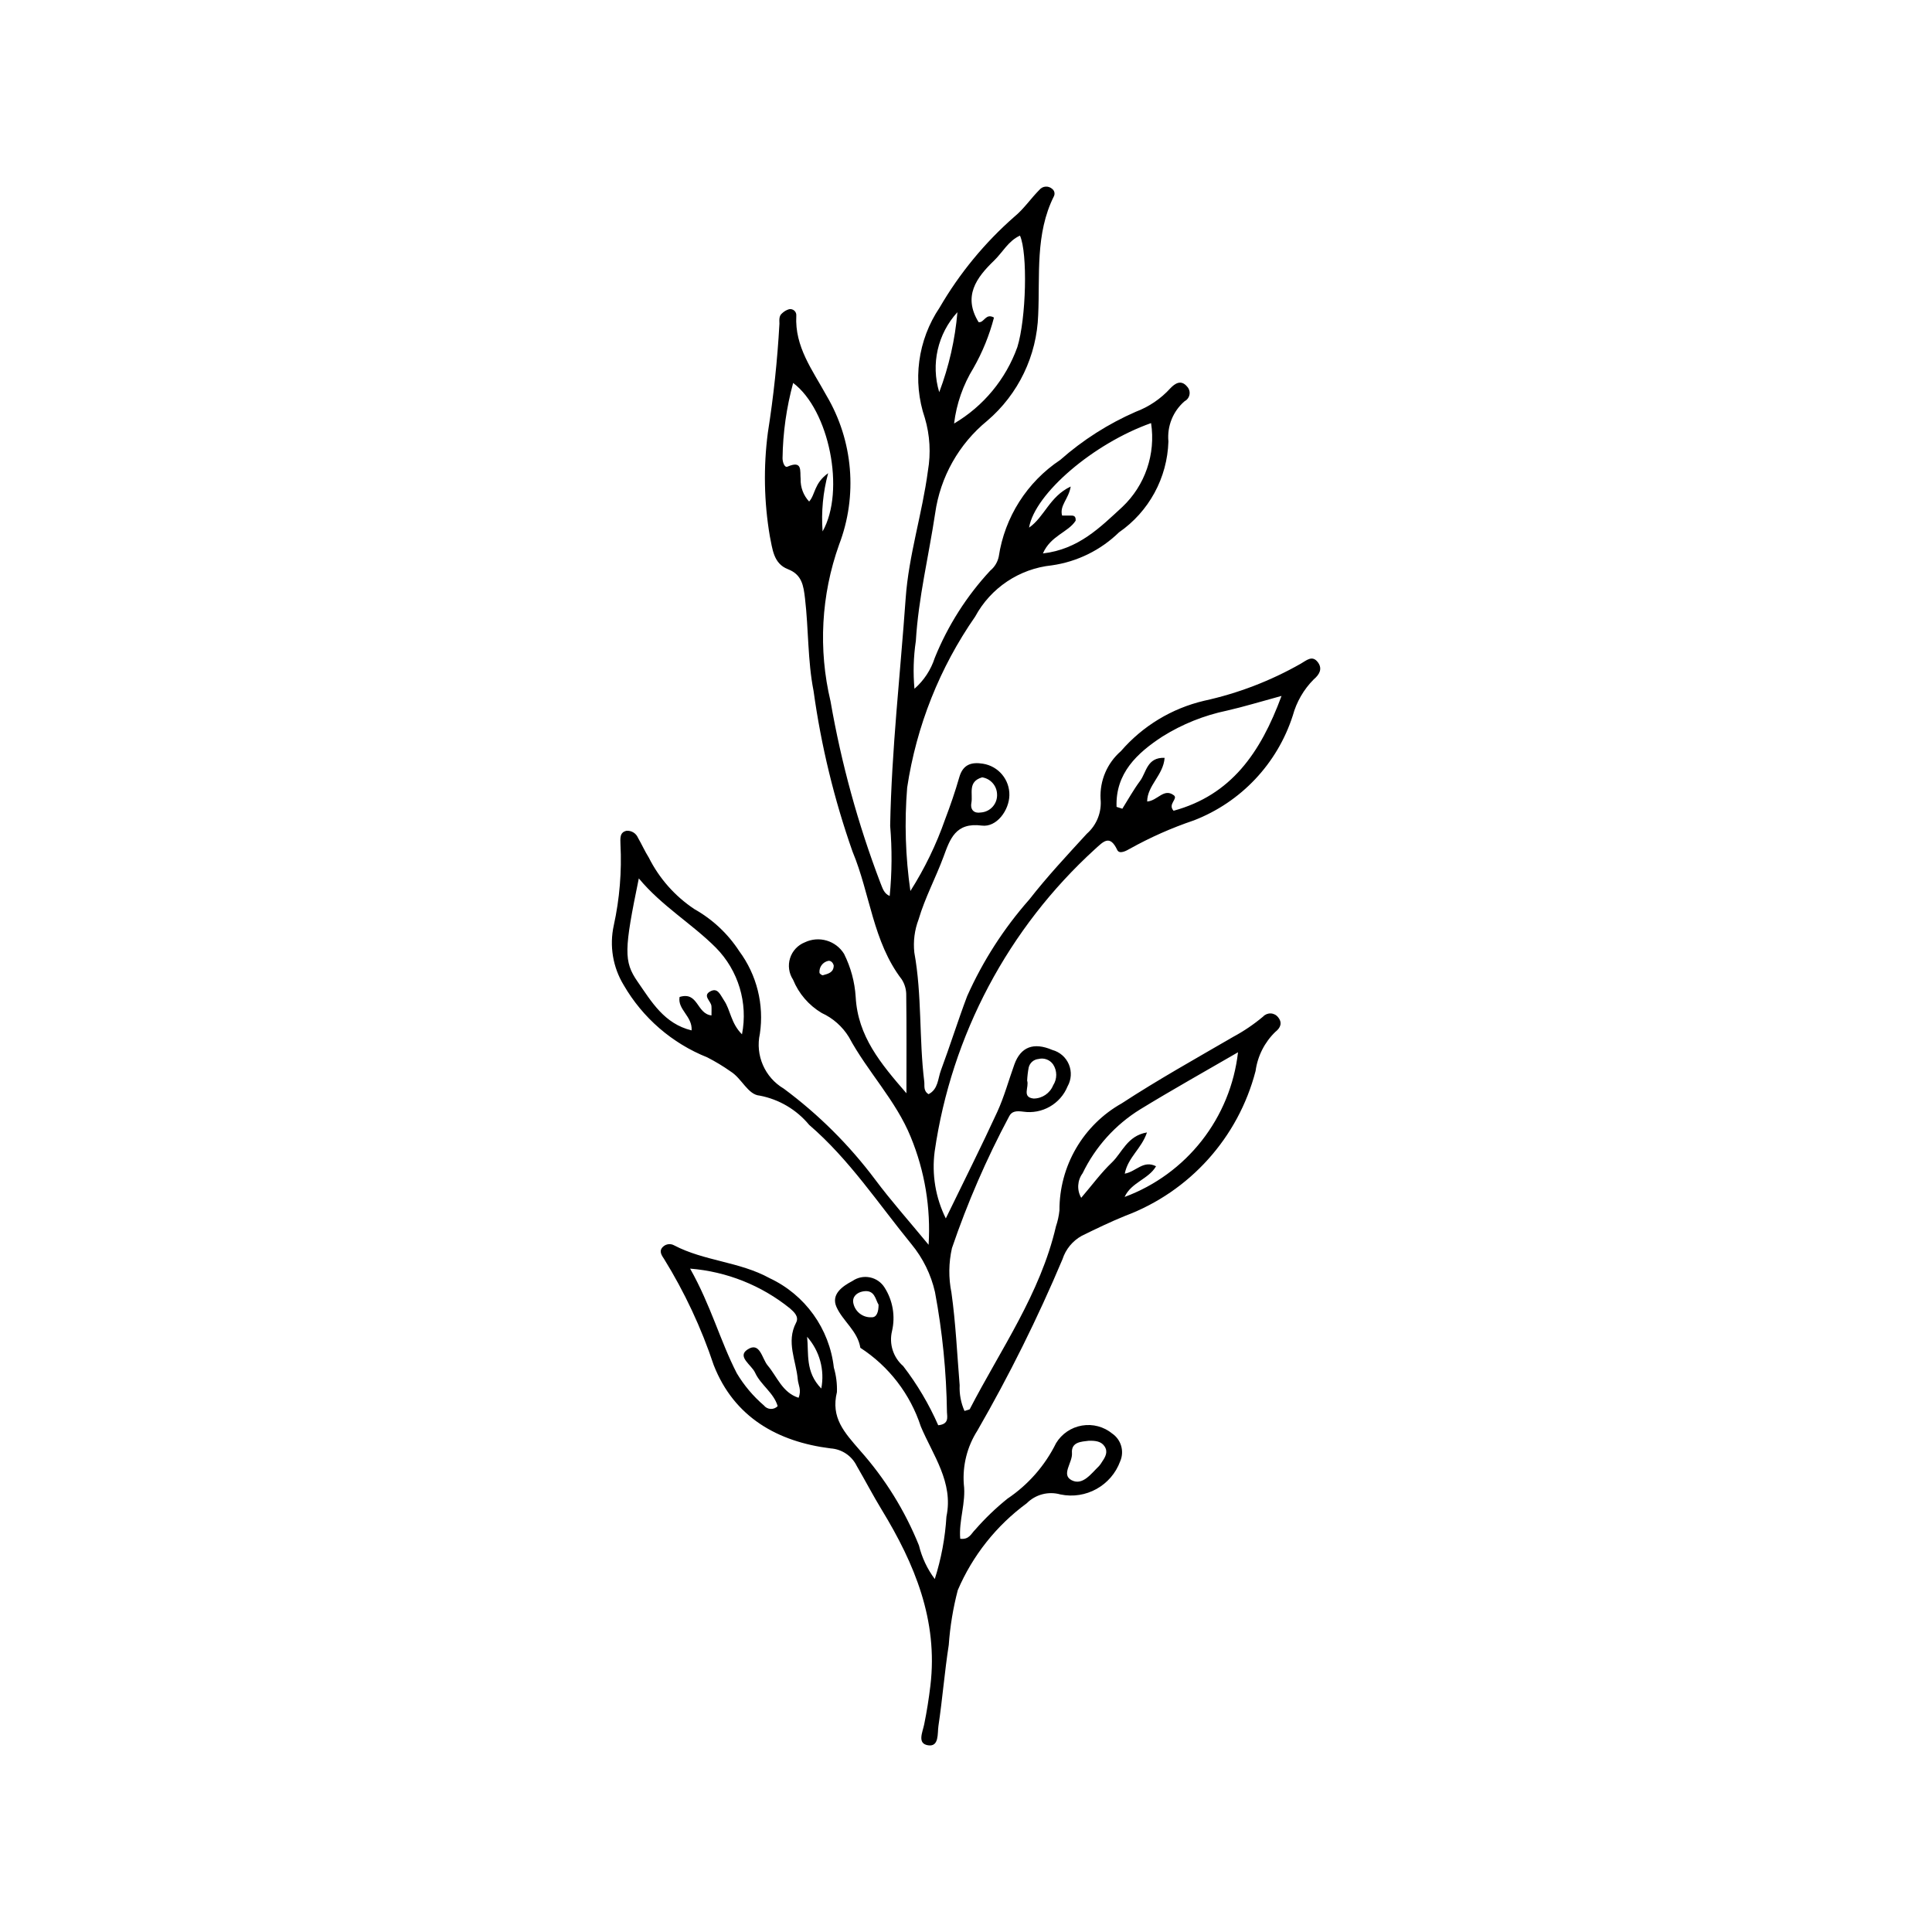
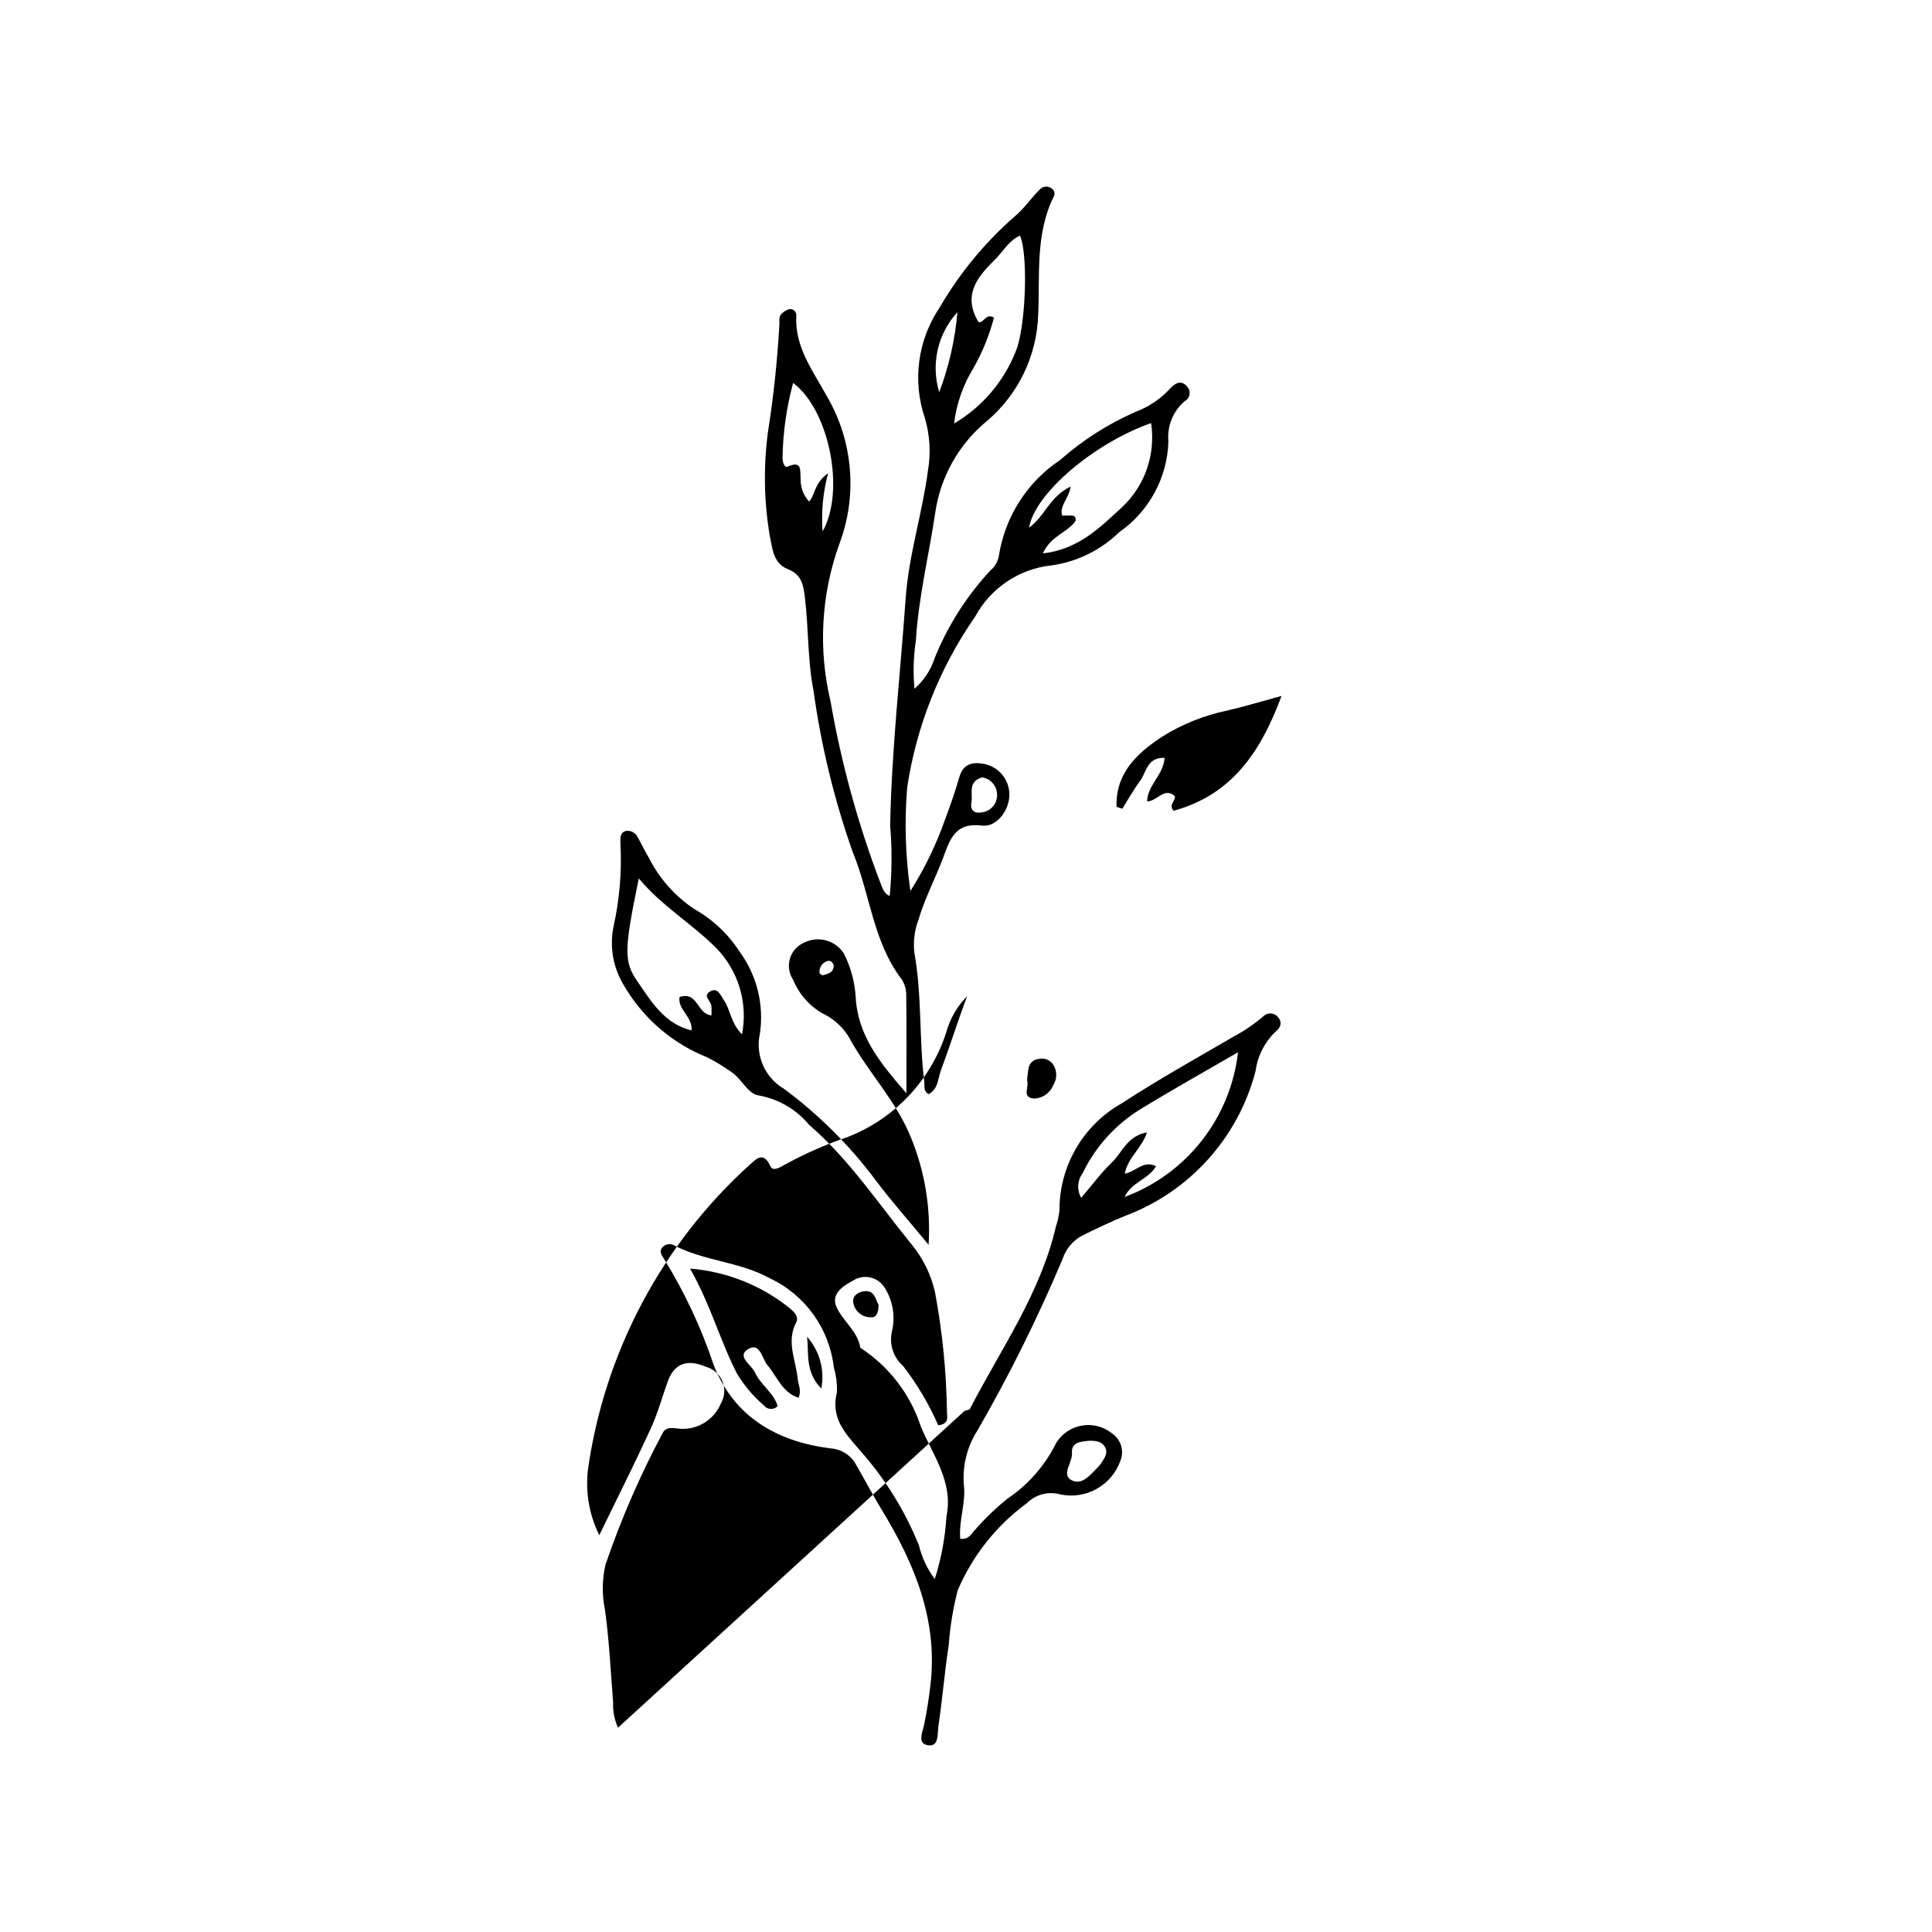
<svg xmlns="http://www.w3.org/2000/svg" fill="#000000" width="800px" height="800px" version="1.1" viewBox="144 144 512 512">
-   <path d="m399.61 517.91c0.941-0.316 1.312-0.328 1.395-0.484 8.195-15.844 18.691-30.605 22.82-48.367h-0.004c0.48-1.402 0.797-2.856 0.949-4.332-0.02-5.758 1.496-11.418 4.394-16.398 2.898-4.977 7.07-9.094 12.09-11.918 9.57-6.25 19.578-11.836 29.469-17.586v-0.004c2.852-1.523 5.535-3.34 8.012-5.418 0.52-0.562 1.266-0.867 2.031-0.832 0.77 0.031 1.48 0.406 1.949 1.016 1.18 1.434 0.648 2.793-0.699 3.84v-0.004c-2.879 2.773-4.738 6.438-5.273 10.398-4.578 17.664-17.477 31.992-34.566 38.395-3.902 1.582-7.707 3.426-11.492 5.281-2.43 1.344-4.258 3.562-5.109 6.203-6.574 15.594-14.109 30.766-22.559 45.426-2.699 4.223-3.961 9.207-3.594 14.207 0.617 4.887-1.383 9.633-0.949 14.449 2.379 0.305 2.922-1.391 3.938-2.375v0.004c2.609-3 5.484-5.762 8.582-8.254 5.504-3.695 9.941-8.762 12.875-14.707 1.504-2.477 4.012-4.18 6.871-4.664 2.859-0.484 5.789 0.293 8.027 2.133 2.348 1.625 3.231 4.676 2.109 7.305-2.356 6.473-9.113 10.23-15.859 8.816-3.18-0.898-6.594 0-8.922 2.344-8.043 5.906-14.355 13.859-18.277 23.035-1.242 4.754-2.043 9.613-2.387 14.516-1.109 7.125-1.672 14.336-2.738 21.469-0.289 1.93 0.23 5.562-2.719 5.121-2.977-0.445-1.488-3.422-1.051-5.562 0.695-3.398 1.238-6.84 1.648-10.289 2.051-17.258-4.172-32.238-12.887-46.539-2.328-3.82-4.394-7.801-6.648-11.668v0.004c-1.305-2.664-3.934-4.43-6.894-4.629-14.121-1.758-25.598-8.301-30.988-22.047v0.004c-3.293-9.898-7.727-19.375-13.215-28.242-0.707-1.023-1.395-2.164-0.129-3.246 0.781-0.672 1.902-0.789 2.809-0.297 7.984 4.199 17.316 4.309 25.309 8.695v0.004c9.422 4.398 15.883 13.379 17.051 23.715 0.621 2.106 0.895 4.297 0.816 6.492-1.664 6.812 1.969 10.68 6.117 15.465h-0.004c6.621 7.426 11.906 15.941 15.625 25.172 0.785 3.219 2.211 6.246 4.195 8.902 1.711-5.371 2.75-10.934 3.09-16.559 1.91-9.07-3.602-16.285-6.789-23.863-2.797-8.582-8.453-15.945-16.027-20.855-0.707-4.457-4.641-7.051-6.32-10.809-1.488-3.336 1.492-5.469 4.231-6.902l0.004-0.004c1.348-0.934 3.019-1.277 4.629-0.945 1.609 0.328 3.012 1.305 3.879 2.695 2.18 3.422 2.891 7.574 1.973 11.523-0.832 3.406 0.312 6.988 2.957 9.285 3.719 4.832 6.836 10.098 9.285 15.68 2.918-0.281 2.367-2.18 2.316-3.457v-0.004c-0.145-10.688-1.207-21.344-3.176-31.848-1.059-4.644-3.188-8.977-6.215-12.652-8.793-10.754-16.477-22.488-27.133-31.645v-0.004c-3.332-4.027-7.965-6.766-13.102-7.746-3.141-0.238-4.715-4.539-7.695-6.391-1.973-1.395-4.047-2.644-6.199-3.746-9.316-3.719-17.113-10.465-22.141-19.148-2.883-4.742-3.828-10.414-2.633-15.836 1.543-7.043 2.141-14.258 1.77-21.457-0.031-1.535-0.27-3.219 1.625-3.606 1.297-0.09 2.504 0.648 3.012 1.844 0.996 1.719 1.801 3.551 2.852 5.227h0.004c2.773 5.547 6.953 10.273 12.121 13.703 4.797 2.699 8.871 6.519 11.867 11.133 4.652 6.281 6.617 14.152 5.465 21.883-1.254 5.711 1.305 11.582 6.344 14.551 9.195 6.82 17.355 14.941 24.219 24.105 4.129 5.539 8.746 10.711 14.152 17.27 0.605-9.754-1.008-19.516-4.727-28.551-3.934-9.699-11.469-17.324-16.402-26.508-1.715-2.789-4.219-5.008-7.199-6.371-3.422-2.039-6.09-5.137-7.594-8.828-1.105-1.68-1.398-3.773-0.793-5.695 0.605-1.918 2.047-3.465 3.922-4.207 3.727-1.773 8.191-0.465 10.375 3.039 1.793 3.574 2.848 7.473 3.094 11.465 0.574 10.398 6.594 17.594 13.449 25.504 0-9.293 0.055-17.598-0.051-25.898 0.039-1.508-0.371-2.992-1.18-4.266-7.68-10.02-8.379-22.695-13.043-33.859-4.867-13.82-8.332-28.094-10.34-42.609-1.574-7.969-1.309-16.348-2.266-24.512-0.398-3.383-0.801-6.309-4.527-7.746-3.887-1.5-4.09-5.457-4.793-8.727-1.543-9.082-1.719-18.344-0.523-27.477 1.508-9.555 2.531-19.184 3.066-28.844-0.016-0.977-0.176-2.051 0.711-2.773 0.52-0.496 1.148-0.867 1.84-1.074 0.496-0.102 1.016 0.039 1.398 0.379 0.379 0.344 0.57 0.844 0.52 1.352-0.445 8.258 4.301 14.395 7.992 21.141 7.09 11.98 8.316 26.543 3.34 39.543-4.754 13.32-5.539 27.734-2.258 41.492 2.852 16.43 7.277 32.551 13.219 48.133 0.547 1.293 0.875 2.793 2.461 3.461h-0.004c0.609-6.184 0.648-12.414 0.125-18.605 0.375-20.156 2.684-40.172 4.106-60.25 0.812-11.496 4.402-22.465 5.902-33.832v-0.004c0.805-4.656 0.527-9.434-0.809-13.965-3.344-9.832-1.902-20.656 3.898-29.27 5.266-9.066 11.973-17.219 19.859-24.125 2.469-2.023 4.312-4.793 6.586-7.078h0.004c0.398-0.496 0.98-0.805 1.613-0.859 0.633-0.055 1.258 0.152 1.738 0.566 0.633 0.449 0.844 1.293 0.496 1.988-4.996 9.984-3.672 20.938-4.164 31.434-0.355 10.844-5.262 21.035-13.516 28.074-7.516 6.148-12.438 14.898-13.789 24.512-1.695 11.285-4.445 22.426-5.121 33.887h-0.004c-0.621 4.172-0.742 8.406-0.359 12.609 2.504-2.188 4.363-5.019 5.383-8.188 3.453-8.539 8.441-16.379 14.711-23.129 1.145-0.941 1.938-2.25 2.242-3.703 1.574-10.461 7.496-19.77 16.305-25.629 5.957-5.262 12.699-9.562 19.98-12.746 3.523-1.32 6.676-3.461 9.203-6.246 1.137-1.191 2.809-2.426 4.445-0.418 0.52 0.559 0.75 1.332 0.621 2.082-0.129 0.754-0.602 1.406-1.281 1.762-3.09 2.648-4.695 6.637-4.309 10.688-0.297 9.648-5.156 18.582-13.094 24.074-4.859 4.734-11.102 7.801-17.816 8.75-8.59 0.887-16.184 5.965-20.289 13.559-9.41 13.527-15.582 29.039-18.035 45.336-0.742 9.137-0.457 18.332 0.855 27.406 3.777-5.945 6.859-12.305 9.184-18.949 1.402-3.688 2.695-7.43 3.781-11.219 0.977-3.406 3.246-4.062 6.285-3.566h-0.004c4.102 0.656 7.086 4.238 6.988 8.387-0.078 3.934-3.356 8.531-7.316 8.008-6.992-0.918-8.43 3.637-10.137 8.258-2.07 5.586-4.906 10.848-6.606 16.602v0.004c-1.066 2.793-1.453 5.801-1.133 8.773 2.059 11.32 1.23 22.844 2.633 34.199 0.137 1.102-0.305 2.457 1.141 3.344 2.566-1.305 2.457-4.113 3.269-6.297 2.426-6.516 4.5-13.164 6.953-19.664v-0.004c4.164-9.328 9.719-17.969 16.48-25.629 4.734-6.074 10.023-11.727 15.23-17.414 2.641-2.32 4.004-5.769 3.652-9.266-0.242-4.82 1.75-9.48 5.398-12.641 5.75-6.652 13.453-11.32 22.016-13.336 9-1.965 17.648-5.281 25.652-9.84 1.438-0.797 3.031-2.406 4.547-0.336 1.281 1.754 0.32 3.293-1.141 4.516h0.004c-2.641 2.656-4.543 5.949-5.531 9.559-4.094 12.754-13.734 22.969-26.227 27.797-5.859 1.98-11.523 4.488-16.926 7.496-1.035 0.605-2.805 1.539-3.375 0.336-1.965-4.164-3.66-2.234-5.836-0.266v-0.004c-23.051 20.984-38.09 49.328-42.547 80.176-0.797 6.078 0.23 12.254 2.953 17.742 4.879-10.047 9.414-19.043 13.621-28.195 1.859-4.043 3.031-8.398 4.547-12.605 1.684-4.672 5.106-5.965 10.062-3.844 1.973 0.531 3.594 1.941 4.383 3.828 0.789 1.887 0.664 4.031-0.34 5.809-1.906 4.684-6.762 7.457-11.762 6.715-1.734-0.227-3.055-0.191-3.766 1.32-5.969 11.188-11.023 22.836-15.117 34.84-0.879 3.875-0.926 7.894-0.137 11.793 1.145 8.129 1.508 16.367 2.18 24.562h-0.004c-0.102 2.336 0.336 4.664 1.285 6.801zm-67.059-104.81c0-1.066 0.047-1.773-0.012-2.477-0.109-1.309-2.336-2.688-0.445-3.82 2.121-1.27 2.781 0.852 3.766 2.293 1.75 2.57 1.805 6.055 4.777 9.012v-0.004c1.625-8.328-0.965-16.922-6.922-22.961-6.371-6.387-14.316-11.004-20.422-18.359-3.894 18.941-4.055 21.984-0.312 27.383 3.68 5.301 7.039 11.133 14.301 12.898 0.258-3.754-3.781-5.519-3.184-8.859 4.988-1.527 4.457 4.441 8.453 4.894zm107.35-55.273 1.531 0.492c1.555-2.473 2.973-5.047 4.711-7.383 1.668-2.246 1.801-6.281 6.492-6.102-0.332 4.598-4.602 7.312-4.625 11.574 2.777-0.207 4.414-3.637 7.062-1.652 1.227 0.918-1.703 2.336-0.059 4.102 15.207-4.156 23.023-15.277 28.605-30.434-5.617 1.527-10.004 2.879-14.465 3.894h-0.004c-6.066 1.262-11.859 3.59-17.113 6.879-6.688 4.363-12.461 9.73-12.137 18.629zm2.176 97.207c3.074-0.574 4.891-3.656 8.289-1.969-1.988 3.449-6.562 4.254-8.332 8.137h0.004c8.062-2.984 15.141-8.152 20.445-14.918 5.305-6.769 8.629-14.875 9.605-23.422-8.844 5.137-17.488 9.957-25.918 15.125h-0.004c-6.598 4.078-11.891 9.957-15.262 16.941-1.406 1.898-1.555 4.453-0.371 6.504 2.934-3.43 5.277-6.648 8.117-9.352 2.746-2.609 4.066-7.082 9.312-7.973-1.461 4.352-5.019 6.535-5.887 10.926zm-115.19 25.164c5.539 9.824 7.973 19.184 12.375 27.734 1.918 3.211 4.348 6.09 7.184 8.527 0.434 0.551 1.082 0.883 1.781 0.918 0.695 0.035 1.375-0.23 1.863-0.734-1.016-3.543-4.492-5.602-5.988-8.879-0.93-2.043-4.832-4.223-2.055-6.094 3.371-2.273 3.84 2.352 5.418 4.219 2.5 2.965 3.852 7.152 8.16 8.535 0.855-2.047-0.086-3.41-0.207-4.852-0.426-5-3.144-9.914-0.438-15.062 0.824-1.57-0.531-2.812-1.621-3.766l0.004 0.004c-7.559-6.106-16.789-9.785-26.477-10.551zm93.492-189.53c9.473-1.098 15.195-6.941 21.043-12.316 6.039-5.707 8.887-14.016 7.625-22.23-15.227 5.387-30.793 18.656-32.336 27.703 4.07-2.805 5.418-8.246 11.035-10.891-0.504 3.266-3.012 5.027-2.277 7.695 0.746 0 1.465 0.008 2.18-0.004 0.77-0.012 1.508 0.012 1.41 1.363-1.988 3.102-6.598 3.926-8.68 8.68zm-23.535-34.43c7.781-4.59 13.711-11.754 16.766-20.258 2.348-7.582 2.773-24.906 0.695-29.543-3.086 1.395-4.594 4.441-6.883 6.644-4.684 4.504-8.293 9.449-4.082 16.293 1.488 0.238 1.848-2.484 4.074-1.219v0.004c-1.215 4.676-3.043 9.172-5.434 13.367-2.758 4.477-4.508 9.496-5.137 14.711zm-33.379 13.164c-1.359 5.023-1.855 10.238-1.469 15.426 6.09-10.766 1.734-32.172-7.805-39.348h0.004c-1.773 6.5-2.719 13.203-2.812 19.941-0.004 1.043 0.535 2.586 1.301 2.25 4.051-1.773 3.293 1.109 3.492 3.258-0.066 2.215 0.742 4.363 2.254 5.984 1.676-1.871 1.266-4.801 5.035-7.512zm69.062 256.41c-1.91 0.246-4.68 0.277-4.445 3.266 0.195 2.527-2.965 5.723-0.082 7.199 2.922 1.496 5.172-1.754 7.254-3.762v0.004c0.32-0.371 0.602-0.77 0.844-1.195 0.859-1.246 1.586-2.578 0.621-4.027-0.906-1.355-2.402-1.52-4.191-1.484zm-16.324-95.43c0.59 1.68-1.492 4.398 1.727 4.742h0.004c2.269-0.016 4.309-1.398 5.16-3.504 1.098-1.688 1.094-3.867-0.016-5.551-0.863-1.234-2.406-1.805-3.867-1.426-1.246 0.113-2.285 1.004-2.59 2.223-0.223 1.16-0.363 2.336-0.418 3.516zm-18.477-203.65c-5.242 5.715-7.074 13.777-4.82 21.199 2.578-6.809 4.203-13.945 4.82-21.199zm6.555 123.27c-3.914 1.129-2.41 4.348-2.852 6.742-0.348 1.891 0.742 2.859 2.461 2.574h0.004c1.234-0.07 2.391-0.633 3.203-1.562 0.816-0.934 1.223-2.152 1.129-3.387-0.109-2.207-1.758-4.031-3.941-4.367zm-42.633 161.97c0.949-4.906-0.441-9.977-3.758-13.715 0.488 4.43-0.57 9.281 3.758 13.715zm15.18-22.219c-0.852-1.328-0.965-4.102-4.148-3.516-1.531 0.281-2.871 1.344-2.547 3.082h0.004c0.449 2.289 2.516 3.898 4.844 3.773 1.344 0.055 1.855-1.395 1.848-3.34zm-11.883-89.883c-0.188-0.812-0.848-1.387-1.508-1.219-1.426 0.336-2.391 1.664-2.269 3.125 0 0.238 0.676 0.738 0.91 0.672 1.348-0.387 2.856-0.684 2.867-2.578z" />
+   <path d="m399.61 517.91c0.941-0.316 1.312-0.328 1.395-0.484 8.195-15.844 18.691-30.605 22.82-48.367h-0.004c0.48-1.402 0.797-2.856 0.949-4.332-0.02-5.758 1.496-11.418 4.394-16.398 2.898-4.977 7.07-9.094 12.09-11.918 9.57-6.25 19.578-11.836 29.469-17.586v-0.004c2.852-1.523 5.535-3.34 8.012-5.418 0.52-0.562 1.266-0.867 2.031-0.832 0.77 0.031 1.48 0.406 1.949 1.016 1.18 1.434 0.648 2.793-0.699 3.84v-0.004c-2.879 2.773-4.738 6.438-5.273 10.398-4.578 17.664-17.477 31.992-34.566 38.395-3.902 1.582-7.707 3.426-11.492 5.281-2.43 1.344-4.258 3.562-5.109 6.203-6.574 15.594-14.109 30.766-22.559 45.426-2.699 4.223-3.961 9.207-3.594 14.207 0.617 4.887-1.383 9.633-0.949 14.449 2.379 0.305 2.922-1.391 3.938-2.375v0.004c2.609-3 5.484-5.762 8.582-8.254 5.504-3.695 9.941-8.762 12.875-14.707 1.504-2.477 4.012-4.18 6.871-4.664 2.859-0.484 5.789 0.293 8.027 2.133 2.348 1.625 3.231 4.676 2.109 7.305-2.356 6.473-9.113 10.23-15.859 8.816-3.18-0.898-6.594 0-8.922 2.344-8.043 5.906-14.355 13.859-18.277 23.035-1.242 4.754-2.043 9.613-2.387 14.516-1.109 7.125-1.672 14.336-2.738 21.469-0.289 1.93 0.23 5.562-2.719 5.121-2.977-0.445-1.488-3.422-1.051-5.562 0.695-3.398 1.238-6.84 1.648-10.289 2.051-17.258-4.172-32.238-12.887-46.539-2.328-3.82-4.394-7.801-6.648-11.668v0.004c-1.305-2.664-3.934-4.43-6.894-4.629-14.121-1.758-25.598-8.301-30.988-22.047v0.004c-3.293-9.898-7.727-19.375-13.215-28.242-0.707-1.023-1.395-2.164-0.129-3.246 0.781-0.672 1.902-0.789 2.809-0.297 7.984 4.199 17.316 4.309 25.309 8.695v0.004c9.422 4.398 15.883 13.379 17.051 23.715 0.621 2.106 0.895 4.297 0.816 6.492-1.664 6.812 1.969 10.68 6.117 15.465h-0.004c6.621 7.426 11.906 15.941 15.625 25.172 0.785 3.219 2.211 6.246 4.195 8.902 1.711-5.371 2.75-10.934 3.09-16.559 1.91-9.07-3.602-16.285-6.789-23.863-2.797-8.582-8.453-15.945-16.027-20.855-0.707-4.457-4.641-7.051-6.32-10.809-1.488-3.336 1.492-5.469 4.231-6.902l0.004-0.004c1.348-0.934 3.019-1.277 4.629-0.945 1.609 0.328 3.012 1.305 3.879 2.695 2.18 3.422 2.891 7.574 1.973 11.523-0.832 3.406 0.312 6.988 2.957 9.285 3.719 4.832 6.836 10.098 9.285 15.68 2.918-0.281 2.367-2.18 2.316-3.457v-0.004c-0.145-10.688-1.207-21.344-3.176-31.848-1.059-4.644-3.188-8.977-6.215-12.652-8.793-10.754-16.477-22.488-27.133-31.645v-0.004c-3.332-4.027-7.965-6.766-13.102-7.746-3.141-0.238-4.715-4.539-7.695-6.391-1.973-1.395-4.047-2.644-6.199-3.746-9.316-3.719-17.113-10.465-22.141-19.148-2.883-4.742-3.828-10.414-2.633-15.836 1.543-7.043 2.141-14.258 1.77-21.457-0.031-1.535-0.27-3.219 1.625-3.606 1.297-0.09 2.504 0.648 3.012 1.844 0.996 1.719 1.801 3.551 2.852 5.227h0.004c2.773 5.547 6.953 10.273 12.121 13.703 4.797 2.699 8.871 6.519 11.867 11.133 4.652 6.281 6.617 14.152 5.465 21.883-1.254 5.711 1.305 11.582 6.344 14.551 9.195 6.82 17.355 14.941 24.219 24.105 4.129 5.539 8.746 10.711 14.152 17.27 0.605-9.754-1.008-19.516-4.727-28.551-3.934-9.699-11.469-17.324-16.402-26.508-1.715-2.789-4.219-5.008-7.199-6.371-3.422-2.039-6.09-5.137-7.594-8.828-1.105-1.68-1.398-3.773-0.793-5.695 0.605-1.918 2.047-3.465 3.922-4.207 3.727-1.773 8.191-0.465 10.375 3.039 1.793 3.574 2.848 7.473 3.094 11.465 0.574 10.398 6.594 17.594 13.449 25.504 0-9.293 0.055-17.598-0.051-25.898 0.039-1.508-0.371-2.992-1.18-4.266-7.68-10.02-8.379-22.695-13.043-33.859-4.867-13.82-8.332-28.094-10.34-42.609-1.574-7.969-1.309-16.348-2.266-24.512-0.398-3.383-0.801-6.309-4.527-7.746-3.887-1.5-4.09-5.457-4.793-8.727-1.543-9.082-1.719-18.344-0.523-27.477 1.508-9.555 2.531-19.184 3.066-28.844-0.016-0.977-0.176-2.051 0.711-2.773 0.52-0.496 1.148-0.867 1.84-1.074 0.496-0.102 1.016 0.039 1.398 0.379 0.379 0.344 0.57 0.844 0.52 1.352-0.445 8.258 4.301 14.395 7.992 21.141 7.09 11.98 8.316 26.543 3.34 39.543-4.754 13.32-5.539 27.734-2.258 41.492 2.852 16.43 7.277 32.551 13.219 48.133 0.547 1.293 0.875 2.793 2.461 3.461h-0.004c0.609-6.184 0.648-12.414 0.125-18.605 0.375-20.156 2.684-40.172 4.106-60.25 0.812-11.496 4.402-22.465 5.902-33.832v-0.004c0.805-4.656 0.527-9.434-0.809-13.965-3.344-9.832-1.902-20.656 3.898-29.27 5.266-9.066 11.973-17.219 19.859-24.125 2.469-2.023 4.312-4.793 6.586-7.078h0.004c0.398-0.496 0.98-0.805 1.613-0.859 0.633-0.055 1.258 0.152 1.738 0.566 0.633 0.449 0.844 1.293 0.496 1.988-4.996 9.984-3.672 20.938-4.164 31.434-0.355 10.844-5.262 21.035-13.516 28.074-7.516 6.148-12.438 14.898-13.789 24.512-1.695 11.285-4.445 22.426-5.121 33.887h-0.004c-0.621 4.172-0.742 8.406-0.359 12.609 2.504-2.188 4.363-5.019 5.383-8.188 3.453-8.539 8.441-16.379 14.711-23.129 1.145-0.941 1.938-2.25 2.242-3.703 1.574-10.461 7.496-19.77 16.305-25.629 5.957-5.262 12.699-9.562 19.98-12.746 3.523-1.32 6.676-3.461 9.203-6.246 1.137-1.191 2.809-2.426 4.445-0.418 0.52 0.559 0.75 1.332 0.621 2.082-0.129 0.754-0.602 1.406-1.281 1.762-3.09 2.648-4.695 6.637-4.309 10.688-0.297 9.648-5.156 18.582-13.094 24.074-4.859 4.734-11.102 7.801-17.816 8.75-8.59 0.887-16.184 5.965-20.289 13.559-9.41 13.527-15.582 29.039-18.035 45.336-0.742 9.137-0.457 18.332 0.855 27.406 3.777-5.945 6.859-12.305 9.184-18.949 1.402-3.688 2.695-7.43 3.781-11.219 0.977-3.406 3.246-4.062 6.285-3.566h-0.004c4.102 0.656 7.086 4.238 6.988 8.387-0.078 3.934-3.356 8.531-7.316 8.008-6.992-0.918-8.43 3.637-10.137 8.258-2.07 5.586-4.906 10.848-6.606 16.602v0.004c-1.066 2.793-1.453 5.801-1.133 8.773 2.059 11.32 1.23 22.844 2.633 34.199 0.137 1.102-0.305 2.457 1.141 3.344 2.566-1.305 2.457-4.113 3.269-6.297 2.426-6.516 4.5-13.164 6.953-19.664v-0.004h0.004c-2.641 2.656-4.543 5.949-5.531 9.559-4.094 12.754-13.734 22.969-26.227 27.797-5.859 1.98-11.523 4.488-16.926 7.496-1.035 0.605-2.805 1.539-3.375 0.336-1.965-4.164-3.66-2.234-5.836-0.266v-0.004c-23.051 20.984-38.09 49.328-42.547 80.176-0.797 6.078 0.23 12.254 2.953 17.742 4.879-10.047 9.414-19.043 13.621-28.195 1.859-4.043 3.031-8.398 4.547-12.605 1.684-4.672 5.106-5.965 10.062-3.844 1.973 0.531 3.594 1.941 4.383 3.828 0.789 1.887 0.664 4.031-0.34 5.809-1.906 4.684-6.762 7.457-11.762 6.715-1.734-0.227-3.055-0.191-3.766 1.32-5.969 11.188-11.023 22.836-15.117 34.84-0.879 3.875-0.926 7.894-0.137 11.793 1.145 8.129 1.508 16.367 2.18 24.562h-0.004c-0.102 2.336 0.336 4.664 1.285 6.801zm-67.059-104.81c0-1.066 0.047-1.773-0.012-2.477-0.109-1.309-2.336-2.688-0.445-3.82 2.121-1.27 2.781 0.852 3.766 2.293 1.75 2.57 1.805 6.055 4.777 9.012v-0.004c1.625-8.328-0.965-16.922-6.922-22.961-6.371-6.387-14.316-11.004-20.422-18.359-3.894 18.941-4.055 21.984-0.312 27.383 3.68 5.301 7.039 11.133 14.301 12.898 0.258-3.754-3.781-5.519-3.184-8.859 4.988-1.527 4.457 4.441 8.453 4.894zm107.35-55.273 1.531 0.492c1.555-2.473 2.973-5.047 4.711-7.383 1.668-2.246 1.801-6.281 6.492-6.102-0.332 4.598-4.602 7.312-4.625 11.574 2.777-0.207 4.414-3.637 7.062-1.652 1.227 0.918-1.703 2.336-0.059 4.102 15.207-4.156 23.023-15.277 28.605-30.434-5.617 1.527-10.004 2.879-14.465 3.894h-0.004c-6.066 1.262-11.859 3.59-17.113 6.879-6.688 4.363-12.461 9.73-12.137 18.629zm2.176 97.207c3.074-0.574 4.891-3.656 8.289-1.969-1.988 3.449-6.562 4.254-8.332 8.137h0.004c8.062-2.984 15.141-8.152 20.445-14.918 5.305-6.769 8.629-14.875 9.605-23.422-8.844 5.137-17.488 9.957-25.918 15.125h-0.004c-6.598 4.078-11.891 9.957-15.262 16.941-1.406 1.898-1.555 4.453-0.371 6.504 2.934-3.43 5.277-6.648 8.117-9.352 2.746-2.609 4.066-7.082 9.312-7.973-1.461 4.352-5.019 6.535-5.887 10.926zm-115.19 25.164c5.539 9.824 7.973 19.184 12.375 27.734 1.918 3.211 4.348 6.09 7.184 8.527 0.434 0.551 1.082 0.883 1.781 0.918 0.695 0.035 1.375-0.23 1.863-0.734-1.016-3.543-4.492-5.602-5.988-8.879-0.93-2.043-4.832-4.223-2.055-6.094 3.371-2.273 3.84 2.352 5.418 4.219 2.5 2.965 3.852 7.152 8.16 8.535 0.855-2.047-0.086-3.41-0.207-4.852-0.426-5-3.144-9.914-0.438-15.062 0.824-1.57-0.531-2.812-1.621-3.766l0.004 0.004c-7.559-6.106-16.789-9.785-26.477-10.551zm93.492-189.53c9.473-1.098 15.195-6.941 21.043-12.316 6.039-5.707 8.887-14.016 7.625-22.23-15.227 5.387-30.793 18.656-32.336 27.703 4.07-2.805 5.418-8.246 11.035-10.891-0.504 3.266-3.012 5.027-2.277 7.695 0.746 0 1.465 0.008 2.18-0.004 0.77-0.012 1.508 0.012 1.41 1.363-1.988 3.102-6.598 3.926-8.68 8.68zm-23.535-34.43c7.781-4.59 13.711-11.754 16.766-20.258 2.348-7.582 2.773-24.906 0.695-29.543-3.086 1.395-4.594 4.441-6.883 6.644-4.684 4.504-8.293 9.449-4.082 16.293 1.488 0.238 1.848-2.484 4.074-1.219v0.004c-1.215 4.676-3.043 9.172-5.434 13.367-2.758 4.477-4.508 9.496-5.137 14.711zm-33.379 13.164c-1.359 5.023-1.855 10.238-1.469 15.426 6.09-10.766 1.734-32.172-7.805-39.348h0.004c-1.773 6.5-2.719 13.203-2.812 19.941-0.004 1.043 0.535 2.586 1.301 2.25 4.051-1.773 3.293 1.109 3.492 3.258-0.066 2.215 0.742 4.363 2.254 5.984 1.676-1.871 1.266-4.801 5.035-7.512zm69.062 256.41c-1.91 0.246-4.68 0.277-4.445 3.266 0.195 2.527-2.965 5.723-0.082 7.199 2.922 1.496 5.172-1.754 7.254-3.762v0.004c0.32-0.371 0.602-0.77 0.844-1.195 0.859-1.246 1.586-2.578 0.621-4.027-0.906-1.355-2.402-1.52-4.191-1.484zm-16.324-95.43c0.59 1.68-1.492 4.398 1.727 4.742h0.004c2.269-0.016 4.309-1.398 5.16-3.504 1.098-1.688 1.094-3.867-0.016-5.551-0.863-1.234-2.406-1.805-3.867-1.426-1.246 0.113-2.285 1.004-2.59 2.223-0.223 1.16-0.363 2.336-0.418 3.516zm-18.477-203.65c-5.242 5.715-7.074 13.777-4.82 21.199 2.578-6.809 4.203-13.945 4.82-21.199zm6.555 123.27c-3.914 1.129-2.41 4.348-2.852 6.742-0.348 1.891 0.742 2.859 2.461 2.574h0.004c1.234-0.07 2.391-0.633 3.203-1.562 0.816-0.934 1.223-2.152 1.129-3.387-0.109-2.207-1.758-4.031-3.941-4.367zm-42.633 161.97c0.949-4.906-0.441-9.977-3.758-13.715 0.488 4.43-0.57 9.281 3.758 13.715zm15.18-22.219c-0.852-1.328-0.965-4.102-4.148-3.516-1.531 0.281-2.871 1.344-2.547 3.082h0.004c0.449 2.289 2.516 3.898 4.844 3.773 1.344 0.055 1.855-1.395 1.848-3.34zm-11.883-89.883c-0.188-0.812-0.848-1.387-1.508-1.219-1.426 0.336-2.391 1.664-2.269 3.125 0 0.238 0.676 0.738 0.91 0.672 1.348-0.387 2.856-0.684 2.867-2.578z" />
</svg>